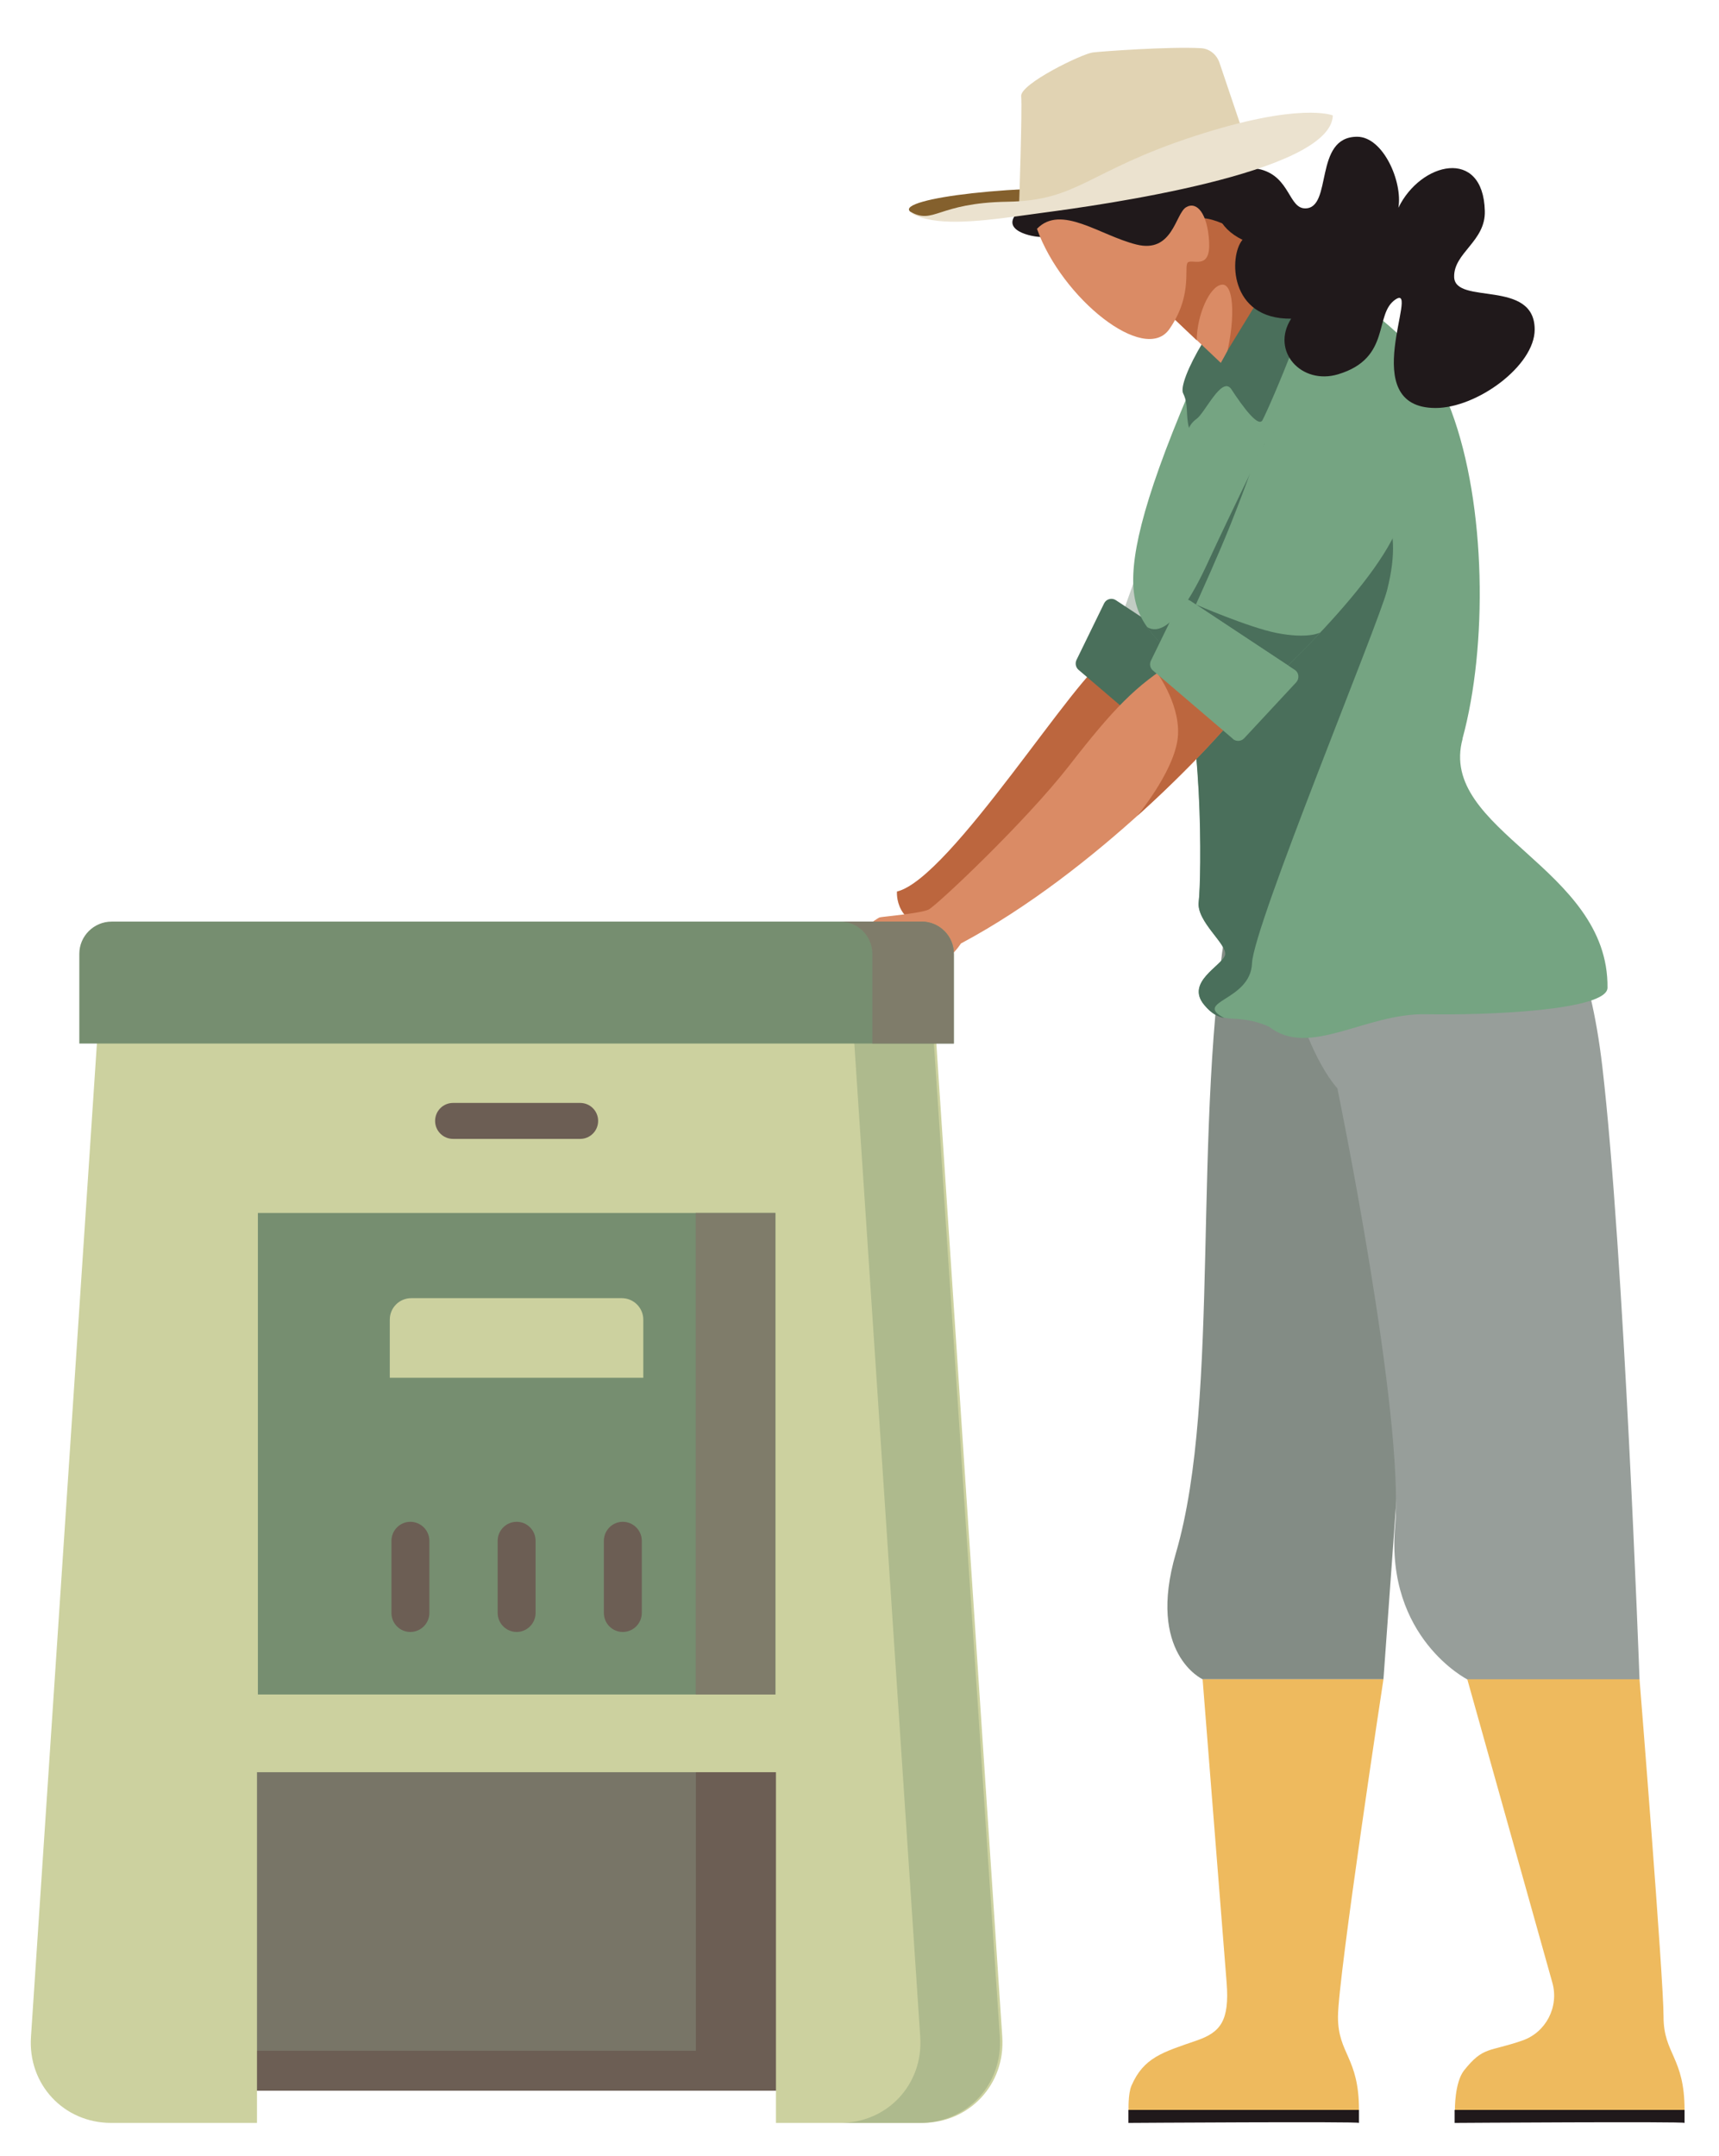
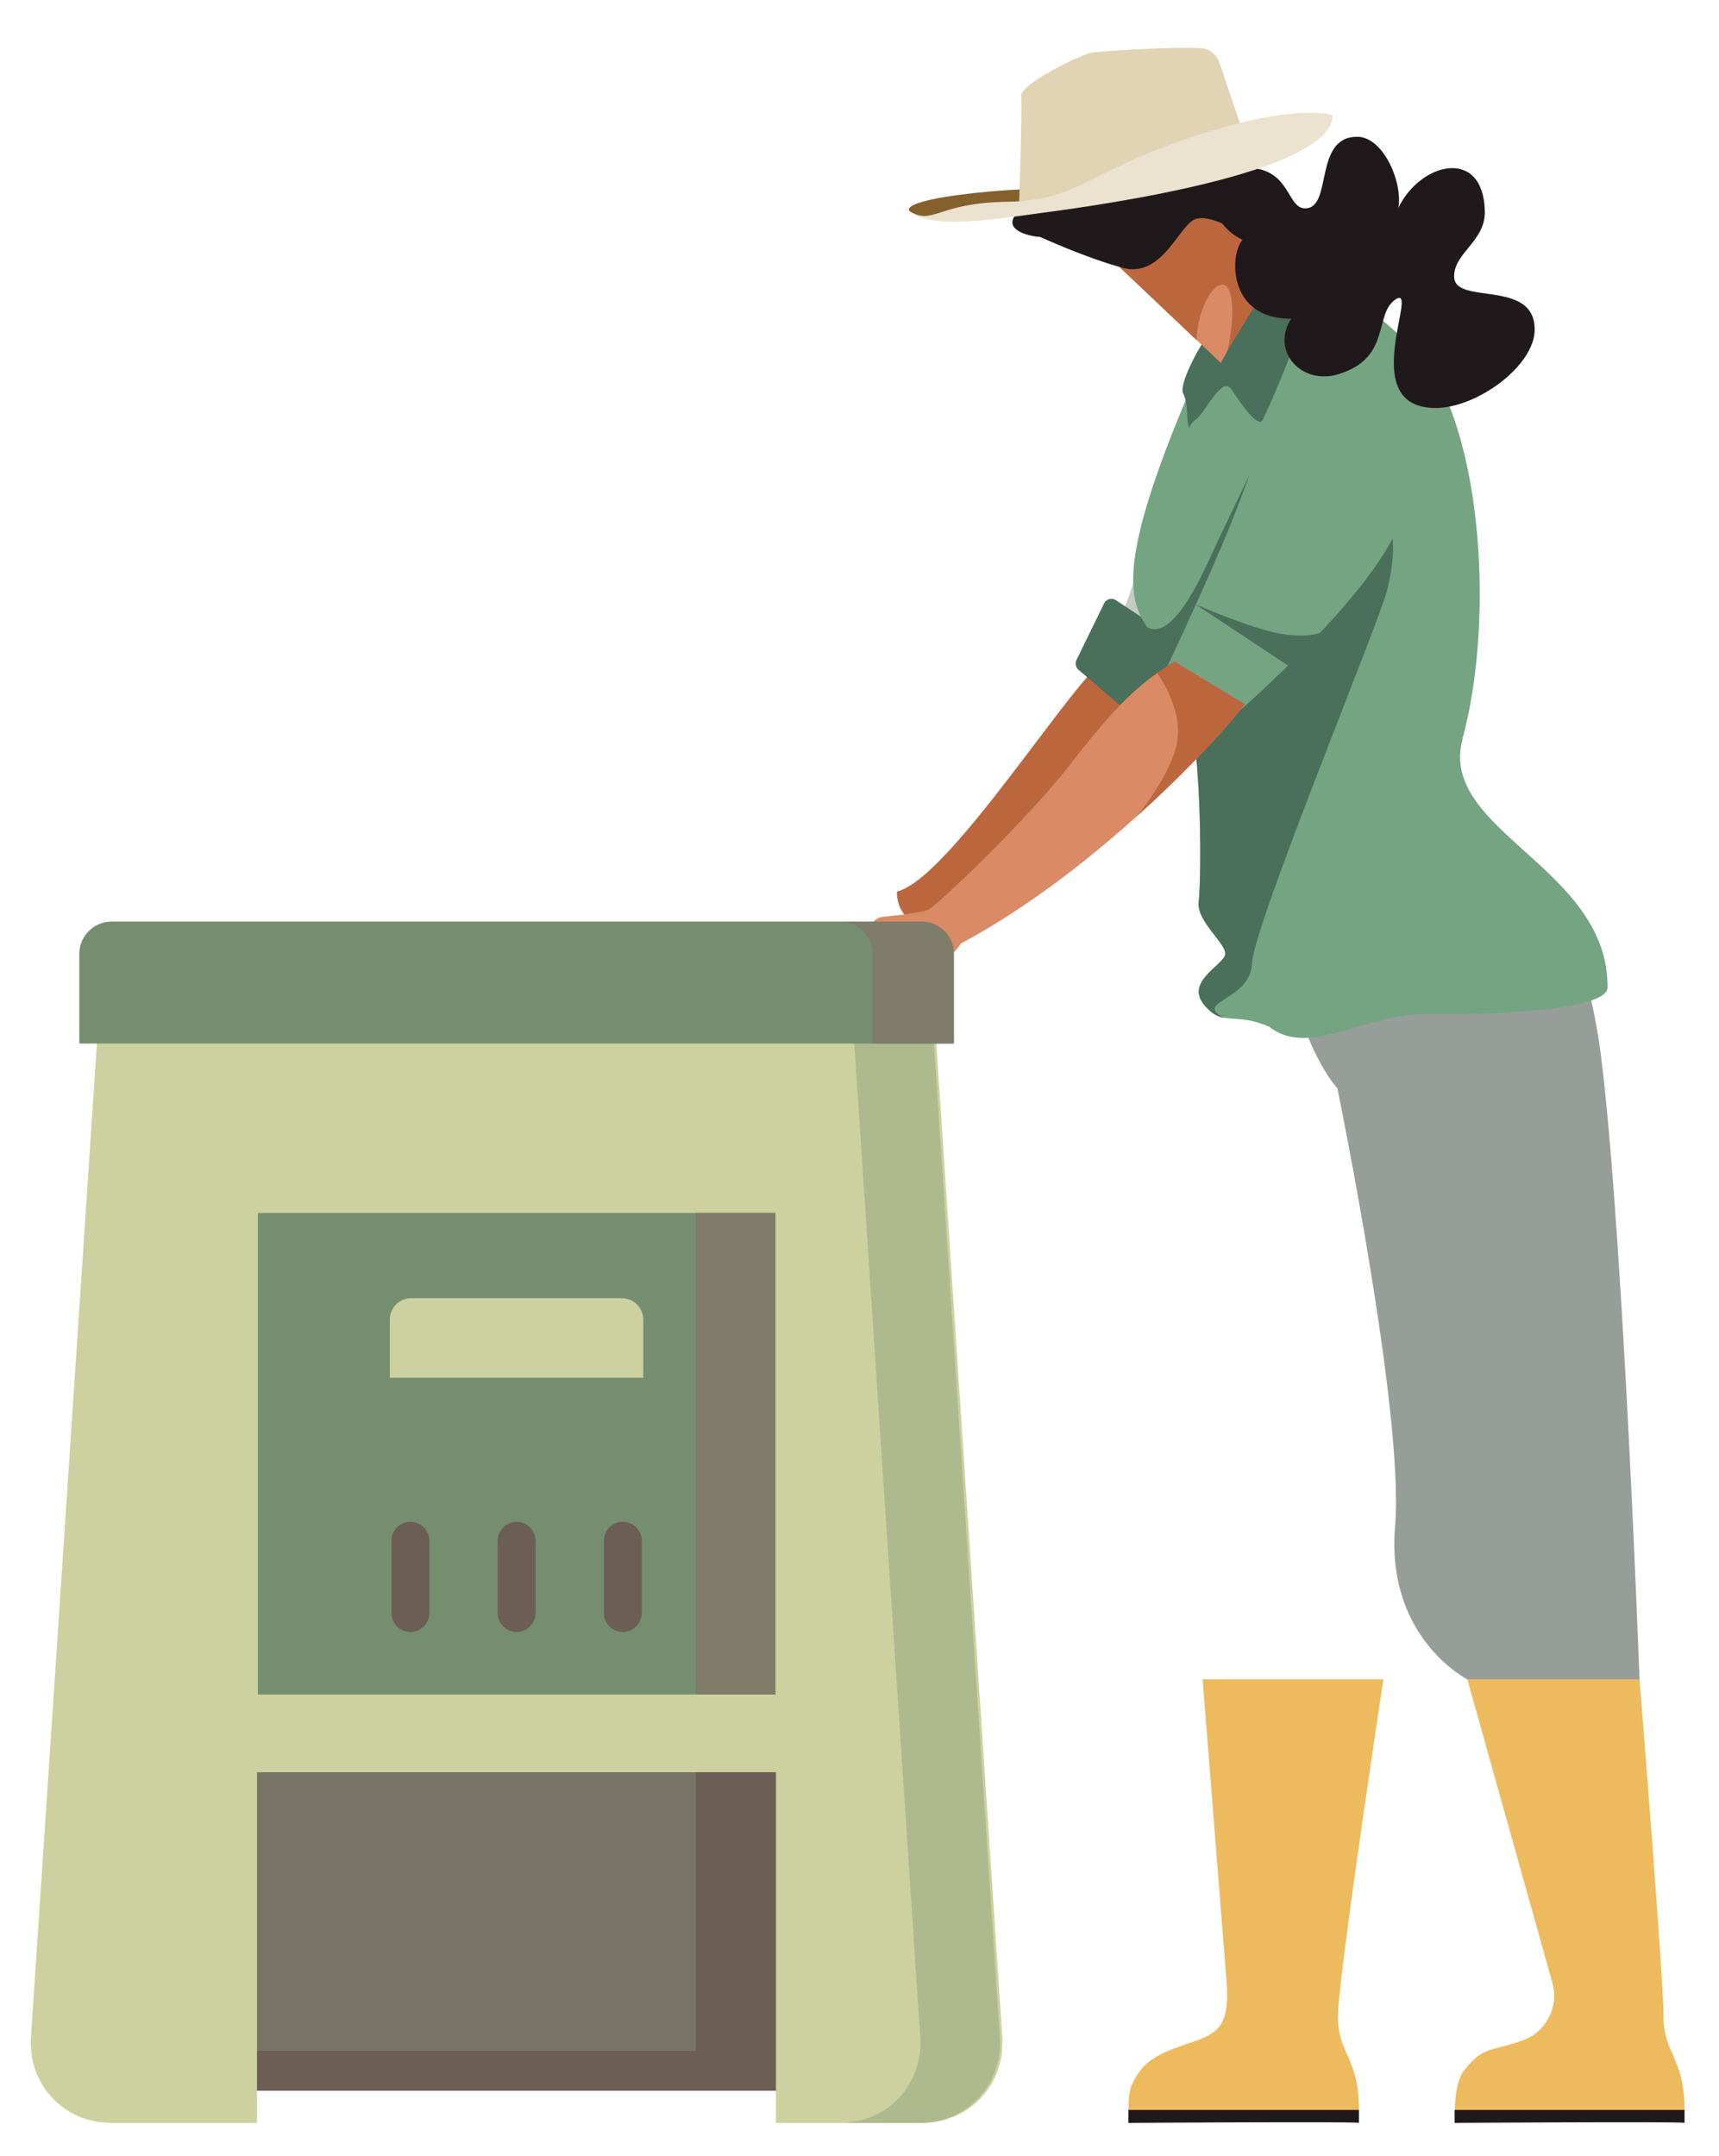
<svg xmlns="http://www.w3.org/2000/svg" id="Layer_1" version="1.1" viewBox="0 0 113.78 142.67">
  <defs>
    <style>
      .st0 {
        fill: #768e70;
      }

      .st1 {
        fill: #e1d3b3;
      }

      .st2 {
        fill: #c2ccc4;
      }

      .st3 {
        fill: #6c5e54;
      }

      .st4 {
        fill: #ebe2cf;
      }

      .st5 {
        fill: #979e9a;
      }

      .st6 {
        fill: #787567;
      }

      .st7 {
        fill: #ccd19f;
      }

      .st8 {
        fill: #84602d;
      }

      .st9 {
        fill: #aeba8d;
      }

      .st10 {
        fill: #4a6f5b;
      }

      .st11 {
        fill: #da8b65;
      }

      .st12 {
        fill: #838c85;
      }

      .st13 {
        fill: #bc663e;
      }

      .st14 {
        fill: #75a482;
      }

      .st15 {
        fill: #20191b;
      }

      .st16 {
        fill: #7f7c6a;
      }

      .st17 {
        fill: #eeba5e;
      }
    </style>
  </defs>
  <g>
-     <path class="st12" d="M81.31,60.33c-2.48,14.12-.45,32.1-3.48,42.46-1.94,6.64,1.77,8.34,1.77,8.34h11.97l3.58-49.47-13.85-1.33Z" />
    <path class="st17" d="M89.95,139.63c0-3.49-1.39-3.7-1.39-6.16,0-2.59,3.01-22.34,3.01-22.34h-11.97l1.59,20.08c.2,2.54-.42,3.29-1.99,3.83-2.22.77-3.5,1.11-4.31,2.99-.23.53-.19,1.62-.19,1.62,2.69.04,15.24-.01,15.24-.01" />
    <path class="st15" d="M74.69,139.63h15.26v.86c0-.1-15.26,0-15.26,0v-.86Z" />
    <path class="st5" d="M106.06,70.61c1.43,12.26,2.46,40.53,2.46,40.53h-11.4s-5.41-2.75-4.78-10.14c.63-7.39-3.82-28.98-3.82-28.98,0,0-2.33-2.41-3.38-8.67-1.05-6.25,13.65-5.08,13.65-5.08,0,0,5.61-1.93,7.27,12.34" />
    <path class="st17" d="M111.5,139.63c0-3.49-1.39-3.7-1.39-6.16,0-2.59-1.59-22.34-1.59-22.34h-11.4l5.63,20.08c.45,1.6-.42,3.29-1.99,3.83-2.22.77-2.57.37-3.85,1.97-.64.81-.61,2.64-.61,2.64,2.69.04,15.2-.01,15.2-.01" />
    <path class="st15" d="M96.28,139.63h15.22v.86c0-.1-15.22,0-15.22,0v-.86Z" />
    <path class="st13" d="M73.35,43.52c-1.95.81-10.42,14.62-13.98,15.48,0,0-.22,2.42,2.9,2.43,3.11.01,14.73-13.93,14.73-13.93l-3.64-3.97Z" />
    <polygon class="st2" points="76.91 33.34 74.22 40.83 79.48 43.52 84.06 37.79 76.91 33.34" />
    <path class="st10" d="M76.68,48.85l-5.29-4.52c-.19-.16-.24-.43-.14-.65l1.83-3.75c.14-.29.51-.39.78-.21l6.91,4.56c.28.18.33.58.1.82l-3.45,3.71c-.2.21-.53.23-.75.04" />
    <path class="st14" d="M96.8,48.89c1.67-6.1,1.58-15.46-.73-21.67-2.31-6.22-9.79-9.19-9.79-9.19l-7.57,7.91c-6.46,15.18-2.91,14.73-.96,17.84,1.95,3.11,1.78,14.55,1.6,15.88-.18,1.33,1.95,2.84,1.74,3.55-.22.71-2.63,1.78-1.38,3.28,1.24,1.51,1.98.44,4.3,1.46,2.64,2.09,6.39-.92,10.39-.83,4.01.08,11.98-.25,12-1.75.09-7.99-11.26-10.38-9.59-16.48" />
    <path class="st10" d="M83.7,29.38s-2.29,4.68-3.63,7.58c-.63,1.38-2.55,5.52-4.16,4.53.55.78,1.26,1.39,1.83,2.3,1.95,3.11,1.78,14.54,1.6,15.88-.18,1.33,1.95,2.84,1.74,3.55-.22.71-2.63,1.78-1.38,3.28.48.58.88.78,1.33.87-2.11-1.12,1.74-1.11,1.84-3.62.1-2.51,8.37-22.44,8.94-24.69,2.46-9.67-7.36-6.69-8.11-9.67" />
    <path class="st10" d="M78.7,28.32c-.24-.93-.01-1.52-.39-2.29-.38-.77,1.99-5.35,5.71-8.76l.51.55s-5.71,9.93-5.83,10.5" />
    <path class="st11" d="M82.6,15.72c.91,1,1.94,2.09,1.94,2.09,0,0-1.83,4.05-3.55,6.38l-6.97-6.6s3.79-4.91,3.68-4.9c-.12.02,4.89,3.02,4.89,3.02" />
    <path class="st13" d="M84.54,17.82s-1.03-1.09-1.94-2.09c0,0-5.01-3-4.89-3.02.12-.02-3.68,4.9-3.68,4.9l5.18,4.91c.01-1.64.84-3.57,1.65-3.68.88-.12.94,2.59.14,5.37,1.7-2.32,3.55-6.38,3.55-6.38" />
    <path class="st15" d="M68.85,15.68c-.78-.03-3.1-.58-.95-2.07,0,0,.99-3.31,2.48-5,2.61-2.97,5.29-2.86,7.91-1.6,4.95,2.4,3.66,4.63,4.31,8.71,0,0-2.62-1.81-3.66-1.13-1.03.68-2.14,3.78-4.6,3.14-2.45-.65-5.49-2.05-5.49-2.05" />
-     <path class="st11" d="M68.64,15.15c1.64,4.6,7.12,8.98,8.76,6.63,1.64-2.36.88-4.27,1.26-4.44.38-.16,1.48.49,1.37-1.37-.11-1.86-.82-2.68-1.53-2.25-.71.44-.88,3.07-3.29,2.46-2.41-.6-4.98-2.68-6.57-1.04" />
    <path class="st10" d="M86.81,18.03c-.44-.41-2.33-1.08-2.79-.75l.51.55-3.2,5.23c-.65,1.25-2.35,3.98-2.63,5.27.06-.16.2-.39.5-.61.55-.38,1.66-2.85,2.29-1.98h0c.75,1.15,1.79,2.57,2.07,2.07.45-.82,4.01-9.06,3.24-9.77" />
    <path class="st14" d="M82.72,31.32c.5-1.39,1.56-3.17,2.91-3.78,2.21-1.02,5-1.02,6.64,1.42,1.25,1.86,1.21,4.18-.15,6.78-2.52,4.79-10.57,11.75-10.57,11.75l-4.54-2.85s2.95-6.21,4.42-9.88c.59-1.48,1.01-2.61,1.31-3.44" />
    <path class="st10" d="M79.14,40l6.11,4.04s.88-.81,2.13-2.18c0,0-.78.44-2.88.03-1.86-.37-5.36-1.89-5.36-1.89" />
    <path class="st11" d="M82.4,46.59c-1.73,2.34-9.87,11.09-18.8,15.85,0,0-.95,1.6-3.25,2.31-2.31.71-2.01.71-2.01.71,0,0-.24.53-.53.77-.3.24-.53-.77-.53-1.12,0,0-.77-.52-.65-.75.12-.23.38-.45.38-.45,0,0-.42-.62-.25-.99,0,0-.27-.65-.22-.87.05-.22,1.51-1.29,1.69-1.34.19-.05,2.72-.26,3.24-.52.52-.26,6.37-5.76,9.29-9.51,2.92-3.76,4.44-5.34,6.98-6.89l4.66,2.82Z" />
    <path class="st13" d="M75.27,54c3.59-3.23,6.23-6.18,7.13-7.4l-4.66-2.82c-.41.25-.78.5-1.15.75,0,.01,1.69,2.29,1.34,4.49-.35,2.19-2.62,4.92-2.66,4.98" />
-     <path class="st14" d="M81.6,48.89l-5.29-4.52c-.19-.16-.24-.43-.13-.65l1.83-3.75c.14-.29.51-.39.78-.21l6.91,4.57c.28.18.32.57.1.82l-3.45,3.71c-.2.21-.53.23-.75.04" />
    <path class="st15" d="M82.24,15.87c-3.3-1.61-1.41-5.36,1.23-4.65,1.92.52,1.83,2.57,2.92,2.57,1.84,0,.53-4.74,3.44-4.74,1.72,0,3.02,2.98,2.73,4.7,1.46-3.02,5.61-4.03,5.72.21.06,2.02-2.08,2.77-2.03,4.38.07,1.87,5.33.1,5.33,3.47,0,2.39-3.81,5.19-6.56,5.19-5.34,0-.99-8.26-2.64-7.19-1.47.96-.25,3.89-3.81,4.96-2.43.73-4.48-1.53-3.11-3.68-4.13.05-4.12-4.16-3.22-5.22" />
    <path class="st8" d="M60.22,13.98c-.81-.83,6.95-1.86,14.72-1.47,0,0-3.38.82-8.15,1.43-4.76.61-5.73.68-6.58.04" />
    <path class="st1" d="M67.45,13.66s.22-6.47.14-7.29c-.08-.82,4.05-2.82,4.75-2.9.57-.07,5.1-.4,7.16-.28.55.03,1.03.41,1.22.97l2.14,6.34-15.42,3.16Z" />
    <path class="st4" d="M60.22,13.98c.23.3.89.48,1.51.59,1.94.32,4.9-.17,7.44-.51,3.36-.45,18.93-2.57,19.05-6.42,0,0-2.15-.92-9.19,1.38-7.04,2.3-7.65,4.26-12.34,4.33-4.69.07-4.87,1.57-6.47.64" />
  </g>
  <g>
    <g>
      <rect class="st3" x="16.82" y="117.03" width="34.75" height="21.33" />
      <rect class="st6" x="16.82" y="117.03" width="29.24" height="18.69" />
    </g>
    <g>
      <path class="st7" d="M51.35,140.49h9.68c3.14,0,5.52-2.55,5.31-5.69l-4.45-67.04H6.5l-4.45,67.04c-.21,3.14,2.17,5.69,5.31,5.69h9.65v-23.21h34.35v23.21Z" />
      <path class="st9" d="M66.18,134.8l-4.45-67.04h-5.27l4.45,67.04c.21,3.14-2.17,5.69-5.31,5.69h5.27c3.14,0,5.52-2.55,5.31-5.69Z" />
    </g>
    <g>
      <path class="st0" d="M63.14,69.06v-5.94c0-1.18-.96-2.13-2.13-2.13H7.39c-1.18,0-2.14.96-2.14,2.13v5.94h57.88Z" />
      <path class="st16" d="M61,60.99h-5.39c1.18,0,2.13.96,2.13,2.13v5.94h5.39v-5.94c0-1.18-.96-2.13-2.13-2.13Z" />
    </g>
-     <path class="st3" d="M39.59,74.18c0,.66-.53,1.19-1.19,1.19h-8.41c-.66,0-1.19-.53-1.19-1.19h0c0-.66.53-1.19,1.19-1.19h8.41c.66,0,1.19.53,1.19,1.19h0Z" />
    <g>
      <path class="st0" d="M17.07,80.27v31.87h34.25v-31.87H17.07ZM42.59,91.18h-16.79v-3.85c0-.79.64-1.42,1.42-1.42h13.94c.78,0,1.42.64,1.42,1.42v3.85Z" />
      <rect class="st16" x="46.05" y="80.27" width="5.27" height="31.87" />
    </g>
    <g>
      <path class="st3" d="M28.42,106.74c0,.69-.56,1.26-1.26,1.26h0c-.69,0-1.25-.56-1.25-1.26v-4.77c0-.69.56-1.26,1.25-1.26h0c.69,0,1.26.56,1.26,1.26v4.77Z" />
      <path class="st3" d="M35.45,106.74c0,.69-.56,1.26-1.25,1.26h0c-.69,0-1.26-.56-1.26-1.26v-4.77c0-.69.56-1.26,1.26-1.26h0c.69,0,1.25.56,1.25,1.26v4.77Z" />
      <path class="st3" d="M42.48,106.74c0,.69-.56,1.26-1.26,1.26h0c-.69,0-1.25-.56-1.25-1.26v-4.77c0-.69.56-1.26,1.25-1.26h0c.69,0,1.26.56,1.26,1.26v4.77Z" />
    </g>
  </g>
</svg>